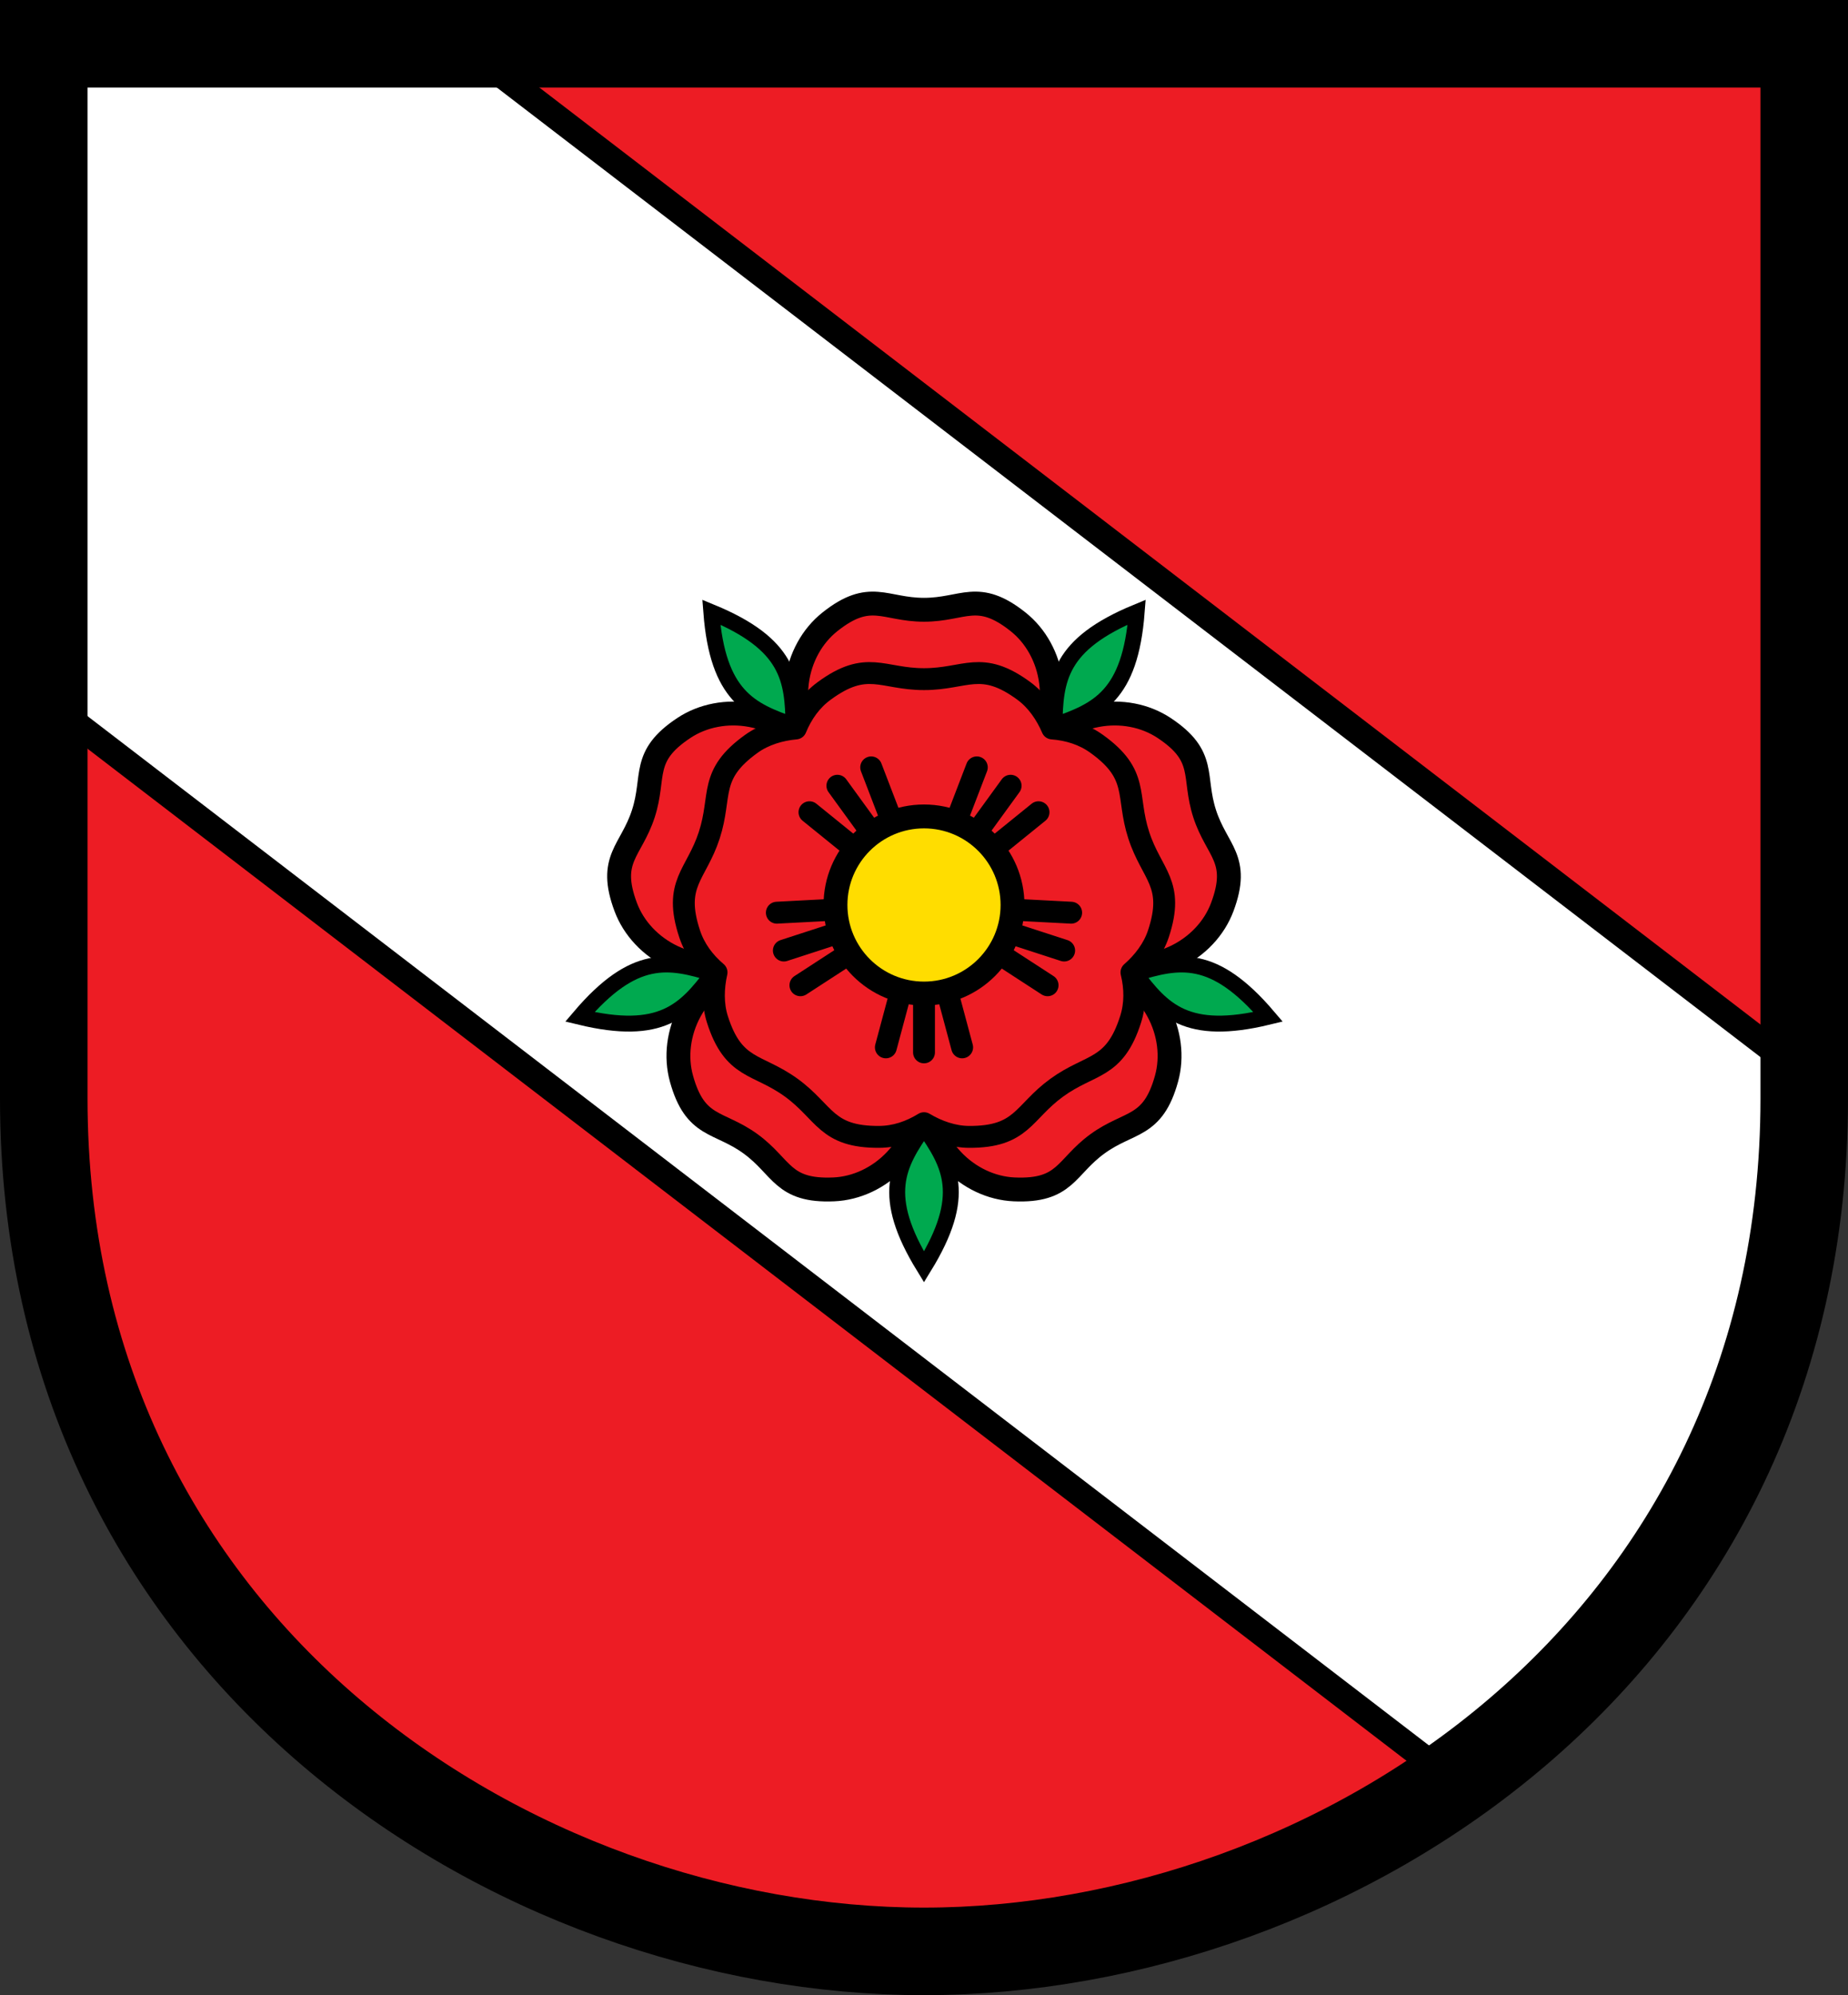
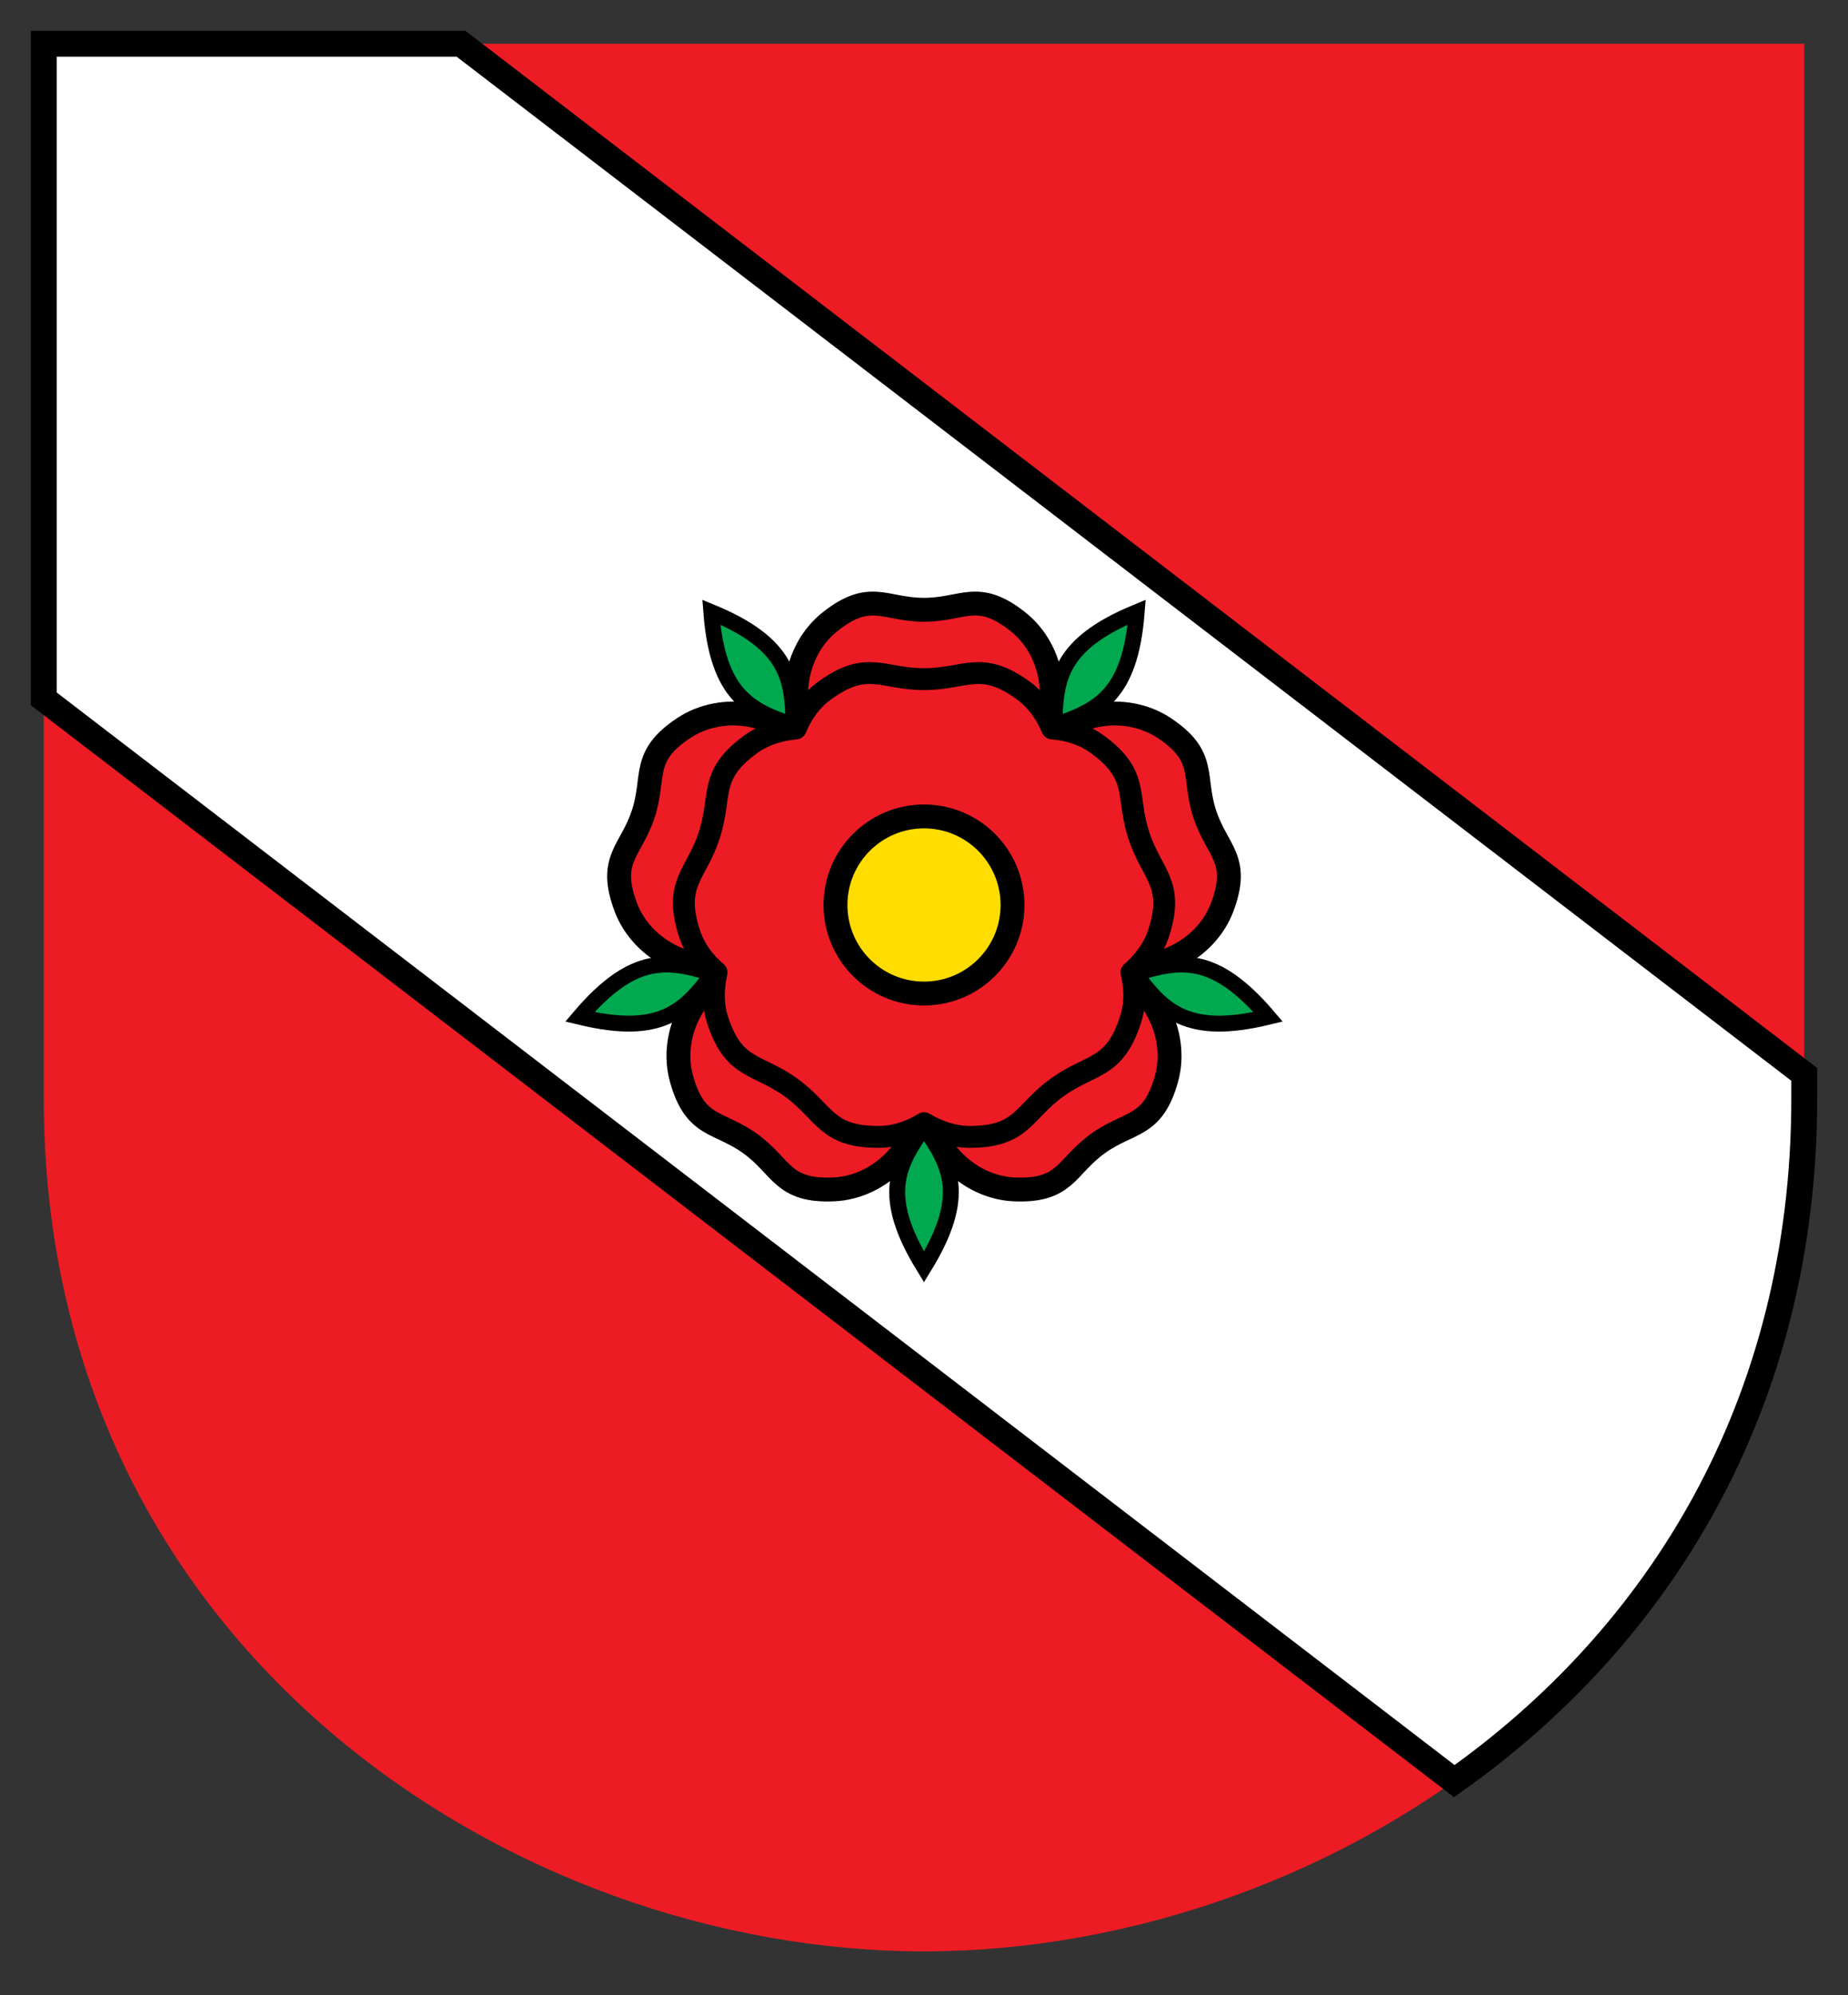
<svg xmlns="http://www.w3.org/2000/svg" xmlns:ns1="http://www.inkscape.org/namespaces/inkscape" xmlns:ns2="http://sodipodi.sourceforge.net/DTD/sodipodi-0.dtd" ns1:version="1.1.1 (3bf5ae0d25, 2021-09-20)" ns2:docname="CoA Dietfurt a. d. Altmühl.svg" id="svg2130" version="1.1" viewBox="0 0 464.505 501.333" height="501.333" width="464.505">
  <rect x="0" y="0" width="464.505" height="501.333" fill="#333333" stroke="none" />
  <defs id="defs2124" />
  <ns2:namedview ns1:pagecheckerboard="false" fit-margin-bottom="0" fit-margin-right="0" fit-margin-left="0" fit-margin-top="0" lock-margins="true" units="px" ns1:snap-smooth-nodes="true" ns1:snap-object-midpoints="true" ns1:window-maximized="1" ns1:window-y="-11" ns1:window-x="-11" ns1:window-height="1506" ns1:window-width="2560" showgrid="false" ns1:document-rotation="0" ns1:current-layer="layer1" ns1:document-units="px" ns1:cy="250.66667" ns1:cx="232" ns1:zoom="1.5" ns1:pageshadow="2" ns1:pageopacity="0" borderopacity="1.0" bordercolor="#666666" pagecolor="#333333" id="base" showguides="true" ns1:guide-bbox="true" ns1:snap-intersection-paths="true" ns1:object-paths="true" ns1:snap-grids="false" ns1:snap-global="true" ns1:lockguides="false" guidecolor="#00ffff" guideopacity="0.498" ns1:snap-midpoints="true" />
  <g id="layer1" ns1:groupmode="layer" ns1:label="dietfurt_a_d_altmuehl" transform="translate(-67.414,-48.667)">
    <g id="g21602" ns1:label="coa">
      <path style="fill:#ed1c24;fill-opacity:1;stroke:none;stroke-width:22;stroke-miterlimit:4;stroke-dasharray:none" d="M 520.919,59.667 V 324.667 C 520.919,463.262 402.712,539 299.667,539 196.621,539 78.414,463.262 78.414,324.667 v -265 z" id="path1012" ns2:nodetypes="cszscc" ns1:label="coa-0" />
      <path id="path1673" style="fill:#ffffff;stroke:#000000;stroke-width:6.5;stroke-miterlimit:4;stroke-dasharray:none" d="M 78.414,59.666 V 224.27 L 432.953,496.219 c 50.806,-35.918 87.967,-93.852 87.967,-171.553 v -6.031 L 183.303,59.666 Z" ns1:label="bend" />
      <g id="g15667" ns1:label="rose" transform="translate(-7.5,-5.766)">
        <g id="g15659" ns1:label="petals">
          <path style="opacity:1;fill:#ed1c24;fill-opacity:1;stroke:#000000;stroke-width:6;stroke-miterlimit:4;stroke-dasharray:none" d="m 232.197,282.362 c -4.555,-12.172 1.35,-14.004 4.419,-23.451 3.07,-9.447 -0.63,-14.4 10.209,-21.57 9.456,-6.255 24.477,-4.868 33.743,7.885 -9.265,-12.754 -5.942,-27.467 2.929,-34.528 10.169,-8.093 13.735,-3.044 23.669,-3.044 9.933,-1e-5 13.501,-5.049 23.669,3.044 8.871,7.061 12.194,21.774 2.928,34.528 9.266,-12.754 24.287,-14.139 33.743,-7.884 10.839,7.17 7.139,12.122 10.209,21.57 3.07,9.447 8.974,11.28 4.419,23.451 -3.974,10.619 -16.94,18.326 -31.933,13.454 14.993,4.871 20.952,18.729 17.926,29.655 -3.469,12.525 -9.323,10.536 -17.359,16.375 -8.036,5.839 -7.954,12.021 -20.938,11.45 -11.327,-0.498 -22.664,-10.448 -22.664,-26.213 10e-6,15.764 -11.337,25.714 -22.664,26.212 -12.984,0.571 -12.901,-5.611 -20.937,-11.45 -8.036,-5.839 -13.89,-3.85 -17.36,-16.375 -3.027,-10.926 2.934,-24.783 17.926,-29.654 -14.993,4.872 -27.96,-2.836 -31.934,-13.455 z" id="path5030" ns2:nodetypes="szscszscszscszscszscs" ns1:label="petals-o" />
          <path style="opacity:1;fill:#ed1c24;fill-opacity:1;stroke:#000000;stroke-width:5.5;stroke-linejoin:round;stroke-miterlimit:4;stroke-dasharray:none" d="m 350.529,241.314 c 10.901,7.813 7.353,12.949 10.613,22.982 3.26,10.033 9.15,12.103 4.923,24.832 -1.231,3.708 -3.769,7.045 -6.753,9.648 0.96,3.949 1.005,7.958 -0.208,11.775 -4.062,12.782 -10.043,10.994 -18.578,17.195 -8.535,6.201 -8.683,12.442 -22.096,12.356 -3.907,-0.025 -7.865,-1.407 -11.263,-3.441 -3.459,2.133 -7.258,3.415 -11.263,3.44 -13.412,0.087 -13.56,-6.154 -22.095,-12.355 -8.535,-6.201 -14.517,-4.413 -18.579,-17.195 -1.183,-3.724 -1.092,-7.915 -0.208,-11.775 -3.098,-2.63 -5.49,-5.848 -6.753,-9.649 -4.227,-12.729 1.663,-14.798 4.923,-24.831 3.26,-10.033 -0.289,-15.17 10.613,-22.983 3.176,-2.276 7.19,-3.484 11.134,-3.836 1.544,-3.759 3.865,-7.029 7.09,-9.404 10.8,-7.953 14.588,-2.991 25.138,-2.991 10.55,-10e-6 14.339,-4.962 25.138,2.991 3.146,2.317 5.536,5.761 7.089,9.404 4.052,0.307 7.879,1.504 11.135,3.837 z" id="path8127" ns2:nodetypes="ssscssscssscssscssscs" ns1:label="petals-i" />
        </g>
        <circle style="opacity:1;fill:#ffdd00;fill-opacity:1;stroke:#000000;stroke-width:6;stroke-miterlimit:4;stroke-dasharray:none" id="path2167" cx="307.167" cy="281.833" r="22.25" ns1:label="pistil" />
        <path id="path7054" style="opacity:1;fill:#00a94f;fill-opacity:1;stroke:#000000;stroke-width:4;stroke-miterlimit:4;stroke-dasharray:none" d="m 220.661,309.941 c 20.566,4.974 26.503,-1.659 33.443,-10.866 -11.027,-3.369 -19.729,-5.246 -33.443,10.866 z m 33.042,-101.693 c 1.625,21.097 9.767,24.693 20.669,28.449 -0.203,-11.529 -1.107,-20.384 -20.669,-28.449 z m 106.926,0 c -19.562,8.065 -20.466,16.92 -20.669,28.449 10.902,-3.756 19.044,-7.352 20.669,-28.449 z m 33.042,101.693 c -13.715,-16.112 -22.416,-14.236 -33.443,-10.866 6.941,9.208 12.877,15.84 33.443,10.866 z m -86.505,62.85 c 11.086,-18.023 6.612,-25.718 0,-35.165 -6.612,9.447 -11.086,17.142 0,35.165 z" ns1:label="sepals" />
-         <path id="path9211" style="opacity:1;fill:none;stroke:#000000;stroke-width:5.5;stroke-linecap:round;stroke-linejoin:round;stroke-miterlimit:4;stroke-dasharray:none" d="m 325.827,293.952 12.403,8.055 m -8.844,-19.009 14.769,0.774 m -15.828,4.937 14.066,4.57 m -17.935,-25.448 11.494,-9.307 m -20.811,2.537 5.3,-13.807 m -0.196,16.579 8.693,-11.965 m -29.745,9.193 -5.3,-13.807 m -4.018,20.577 -11.494,-9.307 m 15.707,5.309 -8.693,-11.965 m -0.448,31.13 -14.769,0.774 m 18.328,10.18 -12.403,8.055 m 9.903,-13.297 -14.066,4.57 m 29.468,10.046 -3.828,14.285 m 15.345,-14.285 3.828,14.285 m -9.586,-13.527 v 14.789" ns1:label="stamens" />
      </g>
-       <path style="fill:none;stroke:#000000;stroke-width:22;stroke-miterlimit:4;stroke-dasharray:none" d="M 520.919,59.667 V 324.667 C 520.919,463.262 402.712,539 299.667,539 196.621,539 78.414,463.262 78.414,324.667 v -265 z" id="path1560" ns2:nodetypes="cszscc" ns1:label="coa-f" />
    </g>
  </g>
</svg>